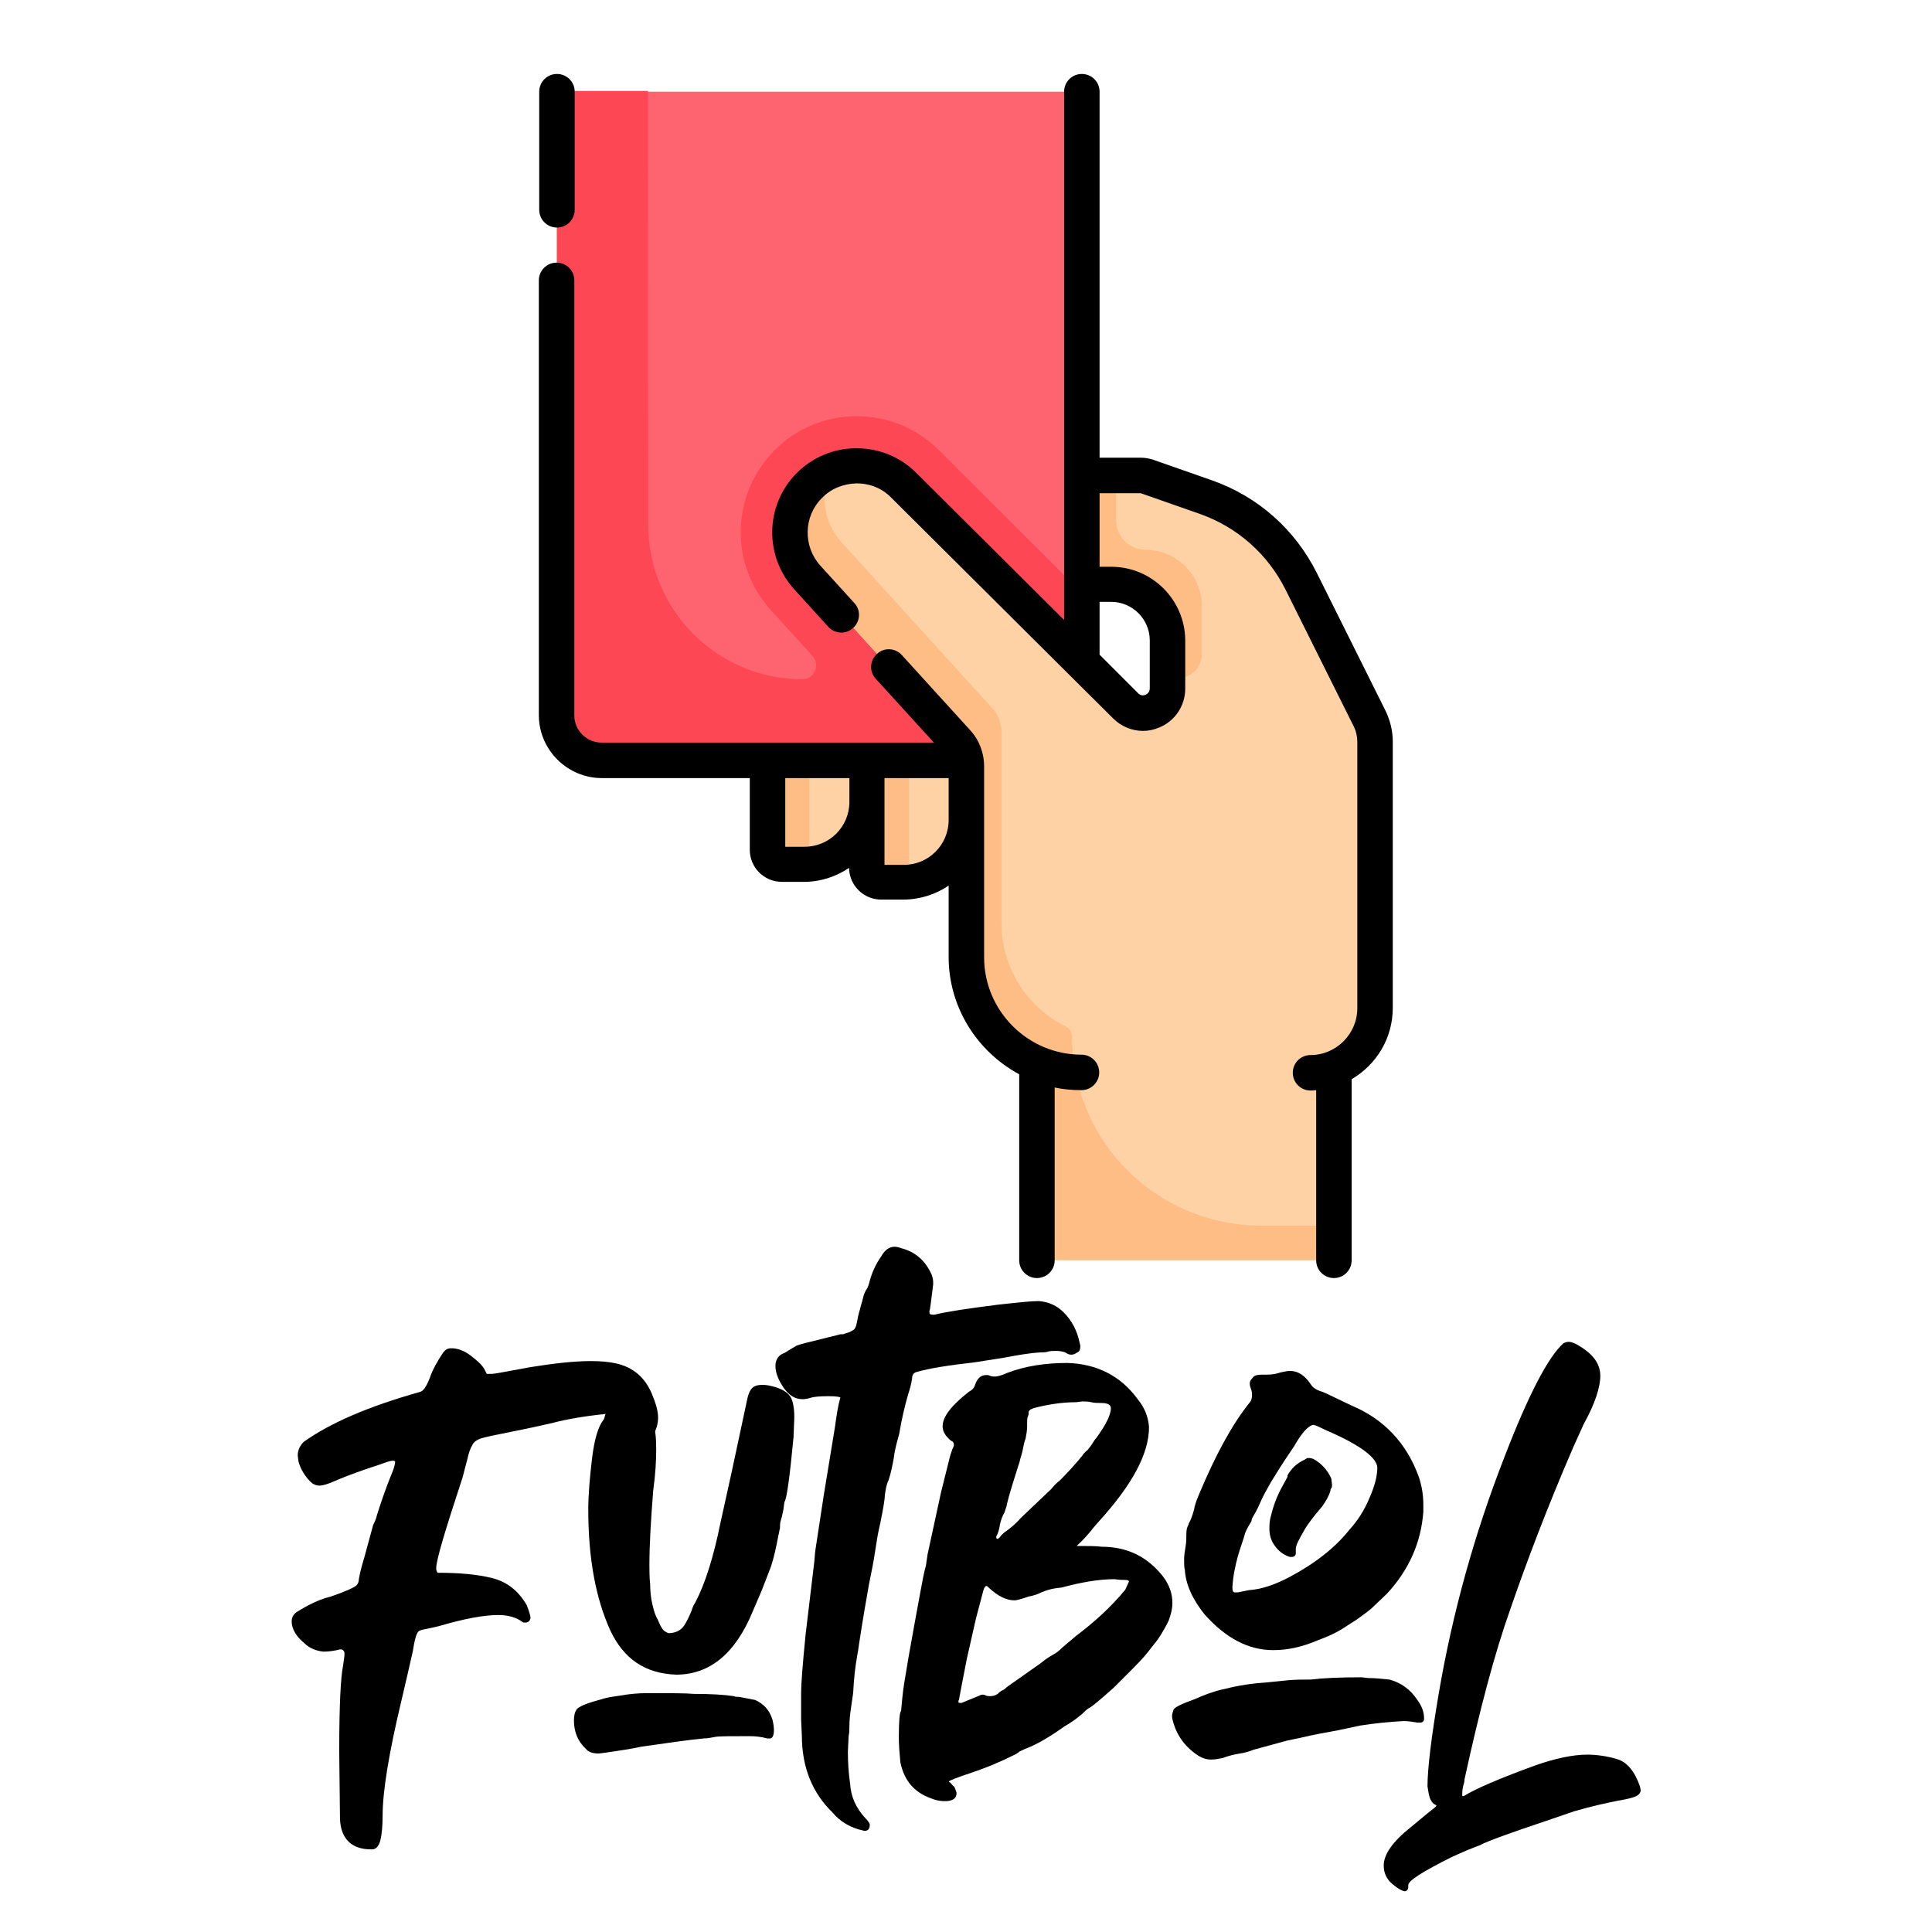
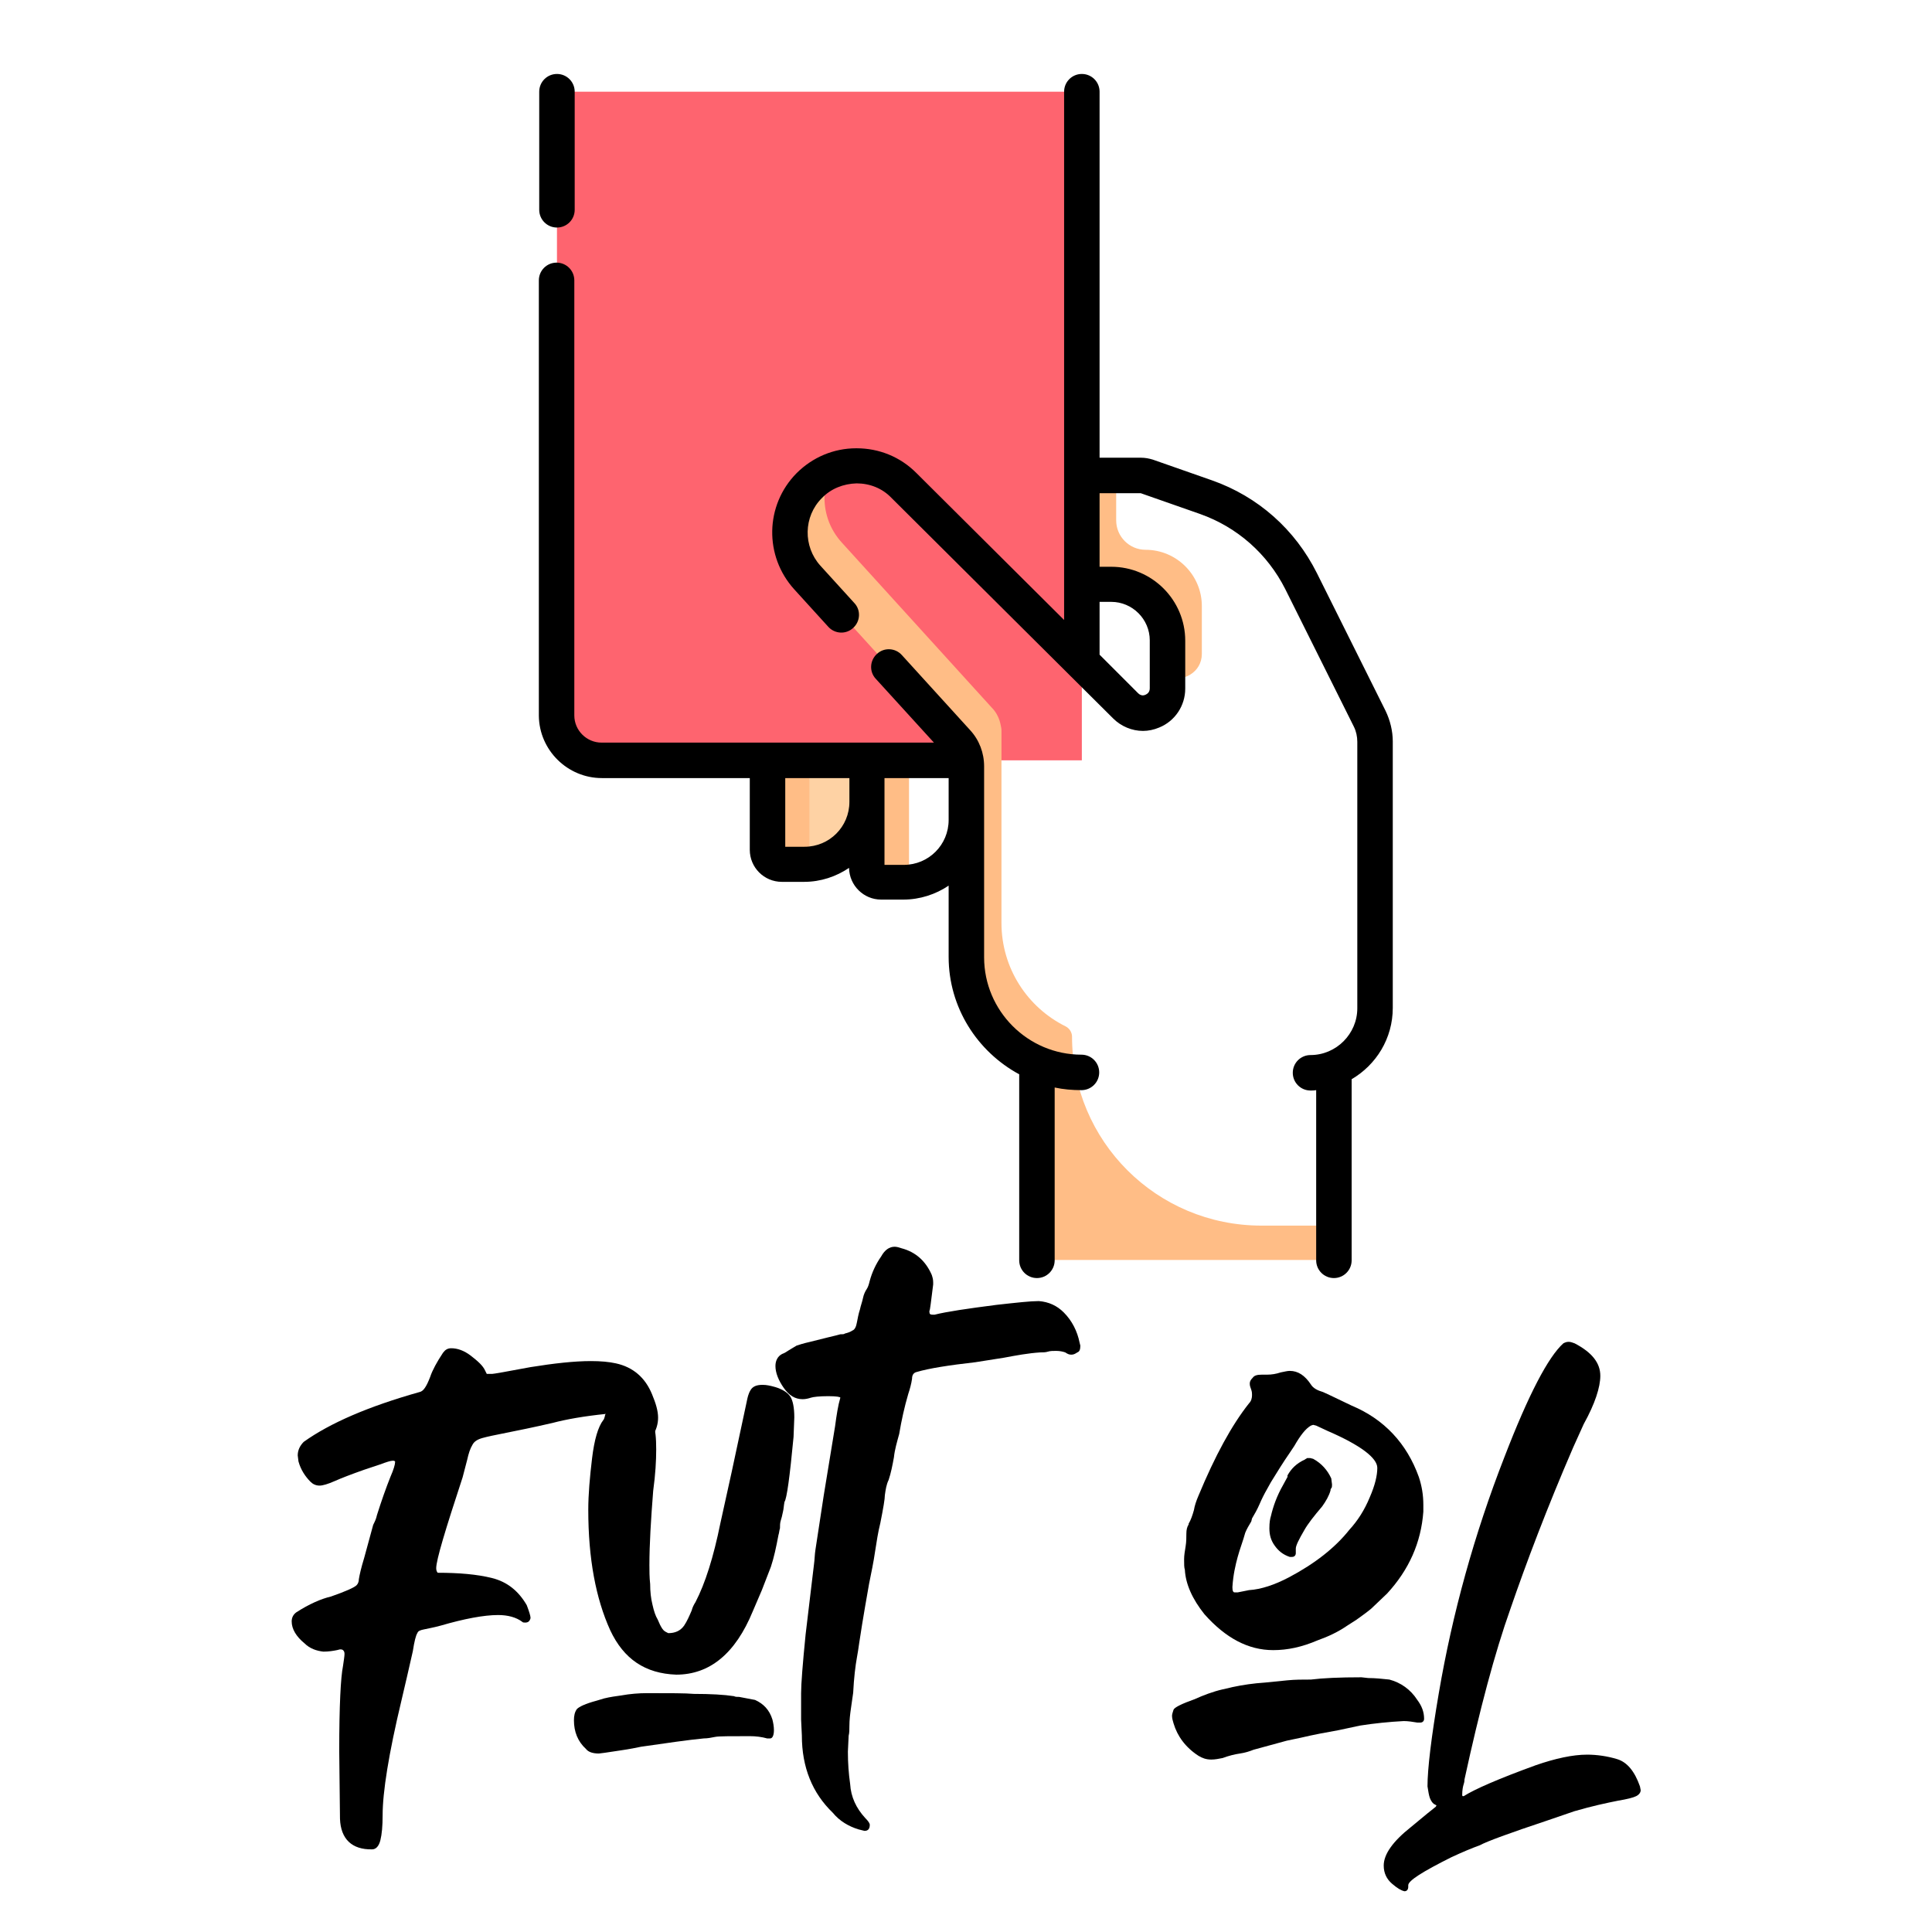
<svg xmlns="http://www.w3.org/2000/svg" version="1.1" id="Capa_1" x="0px" y="0px" viewBox="0 0 512 512" style="enable-background:new 0 0 512 512;" xml:space="preserve">
  <style type="text/css">
	.st0{fill:#FED2A4;}
	.st1{fill:#FFBD86;}
	.st2{fill:#FE646F;}
	.st3{fill:#FD4755;}
</style>
  <g>
    <path d="M90.1,482l-0.2-18c0-12.2,0.4-19.5,1-22.5c0.2-1.4,0.4-2.6,0.4-3.2s-0.2-0.8-0.4-1c-0.2-0.2-0.6-0.2-0.8-0.2l-0.8,0.2   c-1,0.2-2.2,0.4-3.6,0.4c-1.8-0.2-3.6-0.8-5-2.2c-2.2-1.8-3.4-3.8-3.4-5.8c0-1,0.4-1.8,1.2-2.4c3.4-2.2,6.6-3.6,9.2-4.2   c4-1.4,6.2-2.4,6.8-3c0.4-0.4,0.6-1,0.6-1.6c0.2-1.2,0.6-3,1.4-5.6l2.4-8.8c0.4-0.8,0.8-1.6,1-2.6c1.2-3.8,2.4-7.2,3.6-10.2   c0.8-1.8,1.2-3.2,1.2-3.8v-0.2c-0.2-0.2-0.4-0.2-0.6-0.2c-0.6,0-1.8,0.4-3.4,1l-4.2,1.4c-3.4,1.2-6,2.2-7.8,3s-3.2,1.2-4,1.2   c-1,0-1.8-0.4-2.4-1c-1.4-1.4-2.6-3.2-3.2-5.4l-0.2-1.6c0-1.4,0.6-2.6,1.6-3.6c7-5,17.2-9.4,30.7-13.2c1-0.2,1.8-1.4,2.8-4   c0.6-1.8,1.8-4,3.4-6.4c0.6-0.8,1.2-1.2,2.2-1.2c1.6,0,3.4,0.6,5.2,2c1.8,1.4,3.2,2.6,3.8,4l0.4,0.8h1.4c0.4,0,3.8-0.6,10.2-1.8   c6.2-1,11.6-1.6,16-1.6c2.6,0,4.8,0.2,6.6,0.6c4.6,1,7.8,3.8,9.6,8.2c1,2.4,1.6,4.4,1.6,6.2c0,3.4-2,6.4-5.8,9.4l-0.8,0.2   c-0.6,0-1-0.4-1.6-1.2s-1.2-2-1.4-3.4l-0.2-1.2c0-1,0.4-1.8,1-2.6c0.6-0.6,1.2-1.4,1.8-2.4c-0.4-0.2-1-0.4-2-0.4s-2.6,0.2-4.8,0.6   c-5.8,0.6-10.4,1.4-14.2,2.4c-5.2,1.2-9.2,2-12.2,2.6s-5,1-6.4,1.4s-2.2,1-2.6,1.8c-0.6,1-1,2.2-1.4,4l-1.2,4.6   c-4.6,14-7,21.9-7,24.1c0,0.6,0.2,1,0.4,1.2c5.6,0,10.4,0.4,14.4,1.4c4,1,7,3.4,9.2,7.2c0.6,1.6,1,2.8,1,3.4   c-0.2,0.8-0.6,1.2-1.4,1.2c-0.4,0-0.6,0-0.8-0.2c-1.6-1.2-3.8-1.8-6.4-1.8c-3.8,0-9,1-15.2,2.8c-2.2,0.6-3.6,0.8-4.4,1   c-1,0.2-1.6,0.4-1.8,1c-0.4,0.6-0.8,2.2-1.2,4.8c-1,4.4-2,8.8-3,13c-3.4,14.2-5,24.3-5,30.5c0,2.8-0.2,5-0.6,6.6s-1.2,2.4-2.2,2.4   C93.3,490.2,90.3,487.4,90.1,482z" />
    <path d="M155.3,463.5c-2.2-2-3.2-4.6-3.2-7.6c0-1.2,0.2-2.2,0.8-3c0.6-0.6,2.2-1.4,5.2-2.2l2-0.6c1.6-0.4,3.2-0.6,4.6-0.8   c2.2-0.4,4.6-0.6,6.8-0.6c6,0,10.2,0,12.4,0.2c4.4,0,8,0.2,10.6,0.6c0.4,0.2,0.8,0.2,1.4,0.2l4.2,0.8c2.2,1,3.8,2.6,4.6,5.2   c0.2,0.8,0.4,1.8,0.4,2.8c0,1.4-0.4,2.2-1,2.2h-0.8c-1.4-0.4-3-0.6-4.6-0.6c-5.2,0-8.2,0-9.2,0.2s-2,0.4-3,0.4   c-4.2,0.4-9.6,1.2-16.6,2.2c-1,0.2-2.8,0.6-5.6,1l-4,0.6l-1.6,0.2C157.1,464.7,155.9,464.3,155.3,463.5z M161.7,432   c-3.8-8.4-5.8-18.9-5.8-31.9c0-4,0.4-8.6,1-13.6s1.6-8.4,3-10.2c0.2-0.2,0.2-0.4,0.4-1c0-0.6,0.6-1.2,1.8-1.8   c0.6-0.2,1.6-0.4,3-0.4c4.6,0,7.2,1.4,8,4.4c0.6,1.4,0.8,3.6,0.8,6.6s-0.2,6.6-0.8,11c-0.6,7.6-1,14.2-1,19.7c0,1.4,0,3.2,0.2,5   c0,2,0.2,3.8,0.6,5.4c0.4,1.8,0.8,3,1.4,4c0.4,1,0.8,1.8,1.2,2.4s0.8,0.8,1.2,1l0.4,0.2c1.8,0,3.2-0.6,4.2-2c0.8-1.2,1.4-2.6,2-4   c0.2-0.8,0.6-1.6,1-2.2c2.6-5,4.8-12,6.6-20.9c0.2-1,1.2-5.4,3-13.6l4-18.7c0.2-1,0.4-2,1-3s1.6-1.4,3.2-1.4c1,0,2,0.2,3.4,0.6   c2,0.6,3.4,1.6,4,2.6s1,2.8,1,5.4l-0.2,5.2c-1,10.6-1.8,16.4-2.4,17.2c-0.2,1-0.2,1.8-0.4,2.6c-0.2,1-0.4,1.8-0.6,2.4   c-0.2,0.6-0.2,1.4-0.2,2c-0.2,0.6-0.2,1.2-0.4,1.8c-0.6,3.2-1.2,6-2,8.4l-2.4,6.2l-2.4,5.6c-4.6,11.2-11.4,16.8-20.3,16.8   C171,443.5,165.3,439.7,161.7,432z" />
    <path d="M227.5,484.8c-2.6-0.8-5-2.2-6.8-4.4c-5.4-5.2-8.2-12-8.2-20.5l-0.2-4.2v-7c0-2.4,0.4-7.6,1.2-15.6l1.6-13.4   c0.2-1.8,0.4-3.4,0.6-5c0.2-1.4,0.2-2.8,0.4-4l2.2-14.4l3-18.3c0.4-3,0.8-5.6,1.4-7.6c0-0.2-1-0.4-3.2-0.4c-2.4,0-4,0.2-4.6,0.4   c-0.6,0.2-1.4,0.4-2.2,0.4c-2,0-3.6-1-5-3s-2.2-4-2.2-5.8c0-1.4,0.6-2.6,1.8-3.2c0.6-0.2,1.2-0.6,1.8-1s1.4-0.8,2-1.2   c0.6-0.2,1.8-0.6,3.6-1c1.6-0.4,3.2-0.8,4.8-1.2c1.6-0.4,2.6-0.6,3.2-0.8c0.6,0,1,0,1.2-0.2c0.8-0.2,1.4-0.4,2-0.8   c0.6-0.2,1-1,1.2-2.2c0.2-1,0.4-2.2,0.8-3.4c0.2-1,0.6-2,0.8-3s0.6-1.8,1-2.4s0.6-1.4,0.8-2.2c0.6-2.2,1.6-4.4,3-6.4   c1-1.8,2.2-2.6,3.6-2.6c0.6,0,1.2,0.2,1.8,0.4c3.8,1,6.4,3.4,8,7c0.2,0.6,0.4,1.2,0.4,2v0.6c-0.6,4.6-0.8,6.8-1,7v0.2   c0,0.6,0.2,0.8,0.8,0.8h0.6c3.2-0.8,8.6-1.6,16.4-2.6c5.4-0.6,9-1,11.2-1c2.6,0.2,4.8,1.2,6.6,3c2.2,2.2,3.6,5,4.2,8l0.2,0.8   c0,1-0.2,1.6-0.8,1.8c-0.6,0.4-1,0.6-1.6,0.6s-1-0.2-1.6-0.6c-0.6-0.2-1.4-0.4-2.4-0.4c-0.8,0-1.6,0-2.2,0.2s-1.4,0.2-2,0.2   c-3.2,0.2-6.4,0.8-9.6,1.4l-7.6,1.2c-7,0.8-12.2,1.6-15.6,2.6c-0.8,0.2-1.2,0.8-1.2,1.8c-0.2,1.4-0.6,2.8-1,4   c-1,3.4-1.8,7-2.4,10.6c-0.6,2.2-1.2,4.2-1.4,6.2c-0.4,2.2-0.8,4.2-1.4,6c-0.6,1.2-0.8,2.6-1,4c0,1-0.4,3.4-1.2,7.4   c-0.6,2.4-1,5-1.4,7.6c-0.4,2.8-1,5.6-1.6,8.6c-1.6,9-2.4,14.2-2.6,15.6c-0.2,1.4-0.4,2.8-0.6,3.8c-0.4,2.2-0.8,5.4-1,9.4   c-0.2,1.4-0.4,2.8-0.6,4.2c-0.2,1.4-0.4,3-0.4,4.6c0,1,0,1.8-0.2,2.6l-0.2,4.2c0,3,0.2,5.8,0.6,8.6c0.2,3.4,1.6,6.4,4,9   c0.8,0.8,1.2,1.4,1.2,1.8c0,1-0.4,1.6-1.4,1.6L227.5,484.8z" />
-     <path d="M246.8,476.6c-4.6-1.6-7.2-4.8-8.2-9.6c-0.2-2.2-0.4-4.4-0.4-6.6c0-4.2,0.2-6.6,0.6-7c0.2-2.2,0.4-4.6,0.8-7.2   c0.4-2.4,0.8-4.8,1.2-7.2l1.8-10l1.4-7.6c0.4-2.2,0.8-4.4,1.4-6.6l0.4-2.8l3.6-16.6l2.4-9.6c0.2-0.6,0.4-1.2,0.6-1.8   c0.2-0.4,0.4-0.8,0.4-1c0-0.6-0.2-1-0.8-1.2c-1.4-1.2-2.2-2.4-2.2-3.8c0-2.6,2.4-5.6,7-9.2c0.8-0.4,1.4-1,1.6-1.8   c0.6-1.8,1.6-2.6,3-2.6c0.2,0,0.6,0,1,0.2s0.8,0.2,1.2,0.2c1,0,2-0.4,3.4-1c4.8-1.8,10-2.6,15.8-2.6c7.8,0.2,14.2,3.4,18.7,9.6   c1.8,2.2,2.8,4.6,3,7.4c0,7-4.4,15.2-13.2,24.9l-1.4,1.6c-1.4,1.8-2.8,3.4-4.6,5c3,0,5.2,0,6.6,0.2c6.8,0,12.2,2.6,16.4,8   c1.6,2.2,2.4,4.4,2.4,7c0,1.4-0.4,3-1,4.6l-0.6,1.2c-1,1.8-2,3.6-3.4,5.2l-1.4,1.8c-1.4,1.8-3.2,3.6-5,5.4l-4.2,4.2   c-3.8,3.4-6,5.2-6.6,5.4c-0.6,0.4-1,0.8-1.6,1.4c-1.4,1.2-3,2.4-4.8,3.4c-4.2,3-7.4,4.8-10,5.8c-0.6,0.2-1.2,0.6-1.8,0.8   c-0.6,0.4-1,0.8-1.6,1c-4.4,2.2-8,3.6-11,4.6c-4.2,1.4-6.2,2.2-6.2,2.4s0,0.2,0.2,0.2c0.2,0.2,0.2,0.2,0.4,0.4   c0.2,0.2,0.4,0.6,0.8,0.8c0.2,0.4,0.4,1,0.6,1.6c0,1.4-0.8,2-2.4,2.2C249.8,477.4,248.2,477.2,246.8,476.6z M259.2,449.5   c0.4-0.2,0.8-0.4,1.2-0.4c0.2,0,0.4,0,0.8,0.2s0.8,0.2,1.2,0.2c0.8,0,1.4-0.2,2-0.6c0.4-0.4,0.8-0.8,1.4-1c0.4-0.2,0.8-0.6,1-0.8   l8.8-6.2c1-0.8,1.8-1.4,2.8-2s1.8-1,2.4-1.6s2-1.8,4.4-3.8c4.8-3.6,9.2-7.6,13-12.2l1-2.2c0-0.2-0.4-0.4-1-0.4s-1.6,0-2.8-0.2   c-4.2,0-8.8,0.8-14,2.2l-1.6,0.2c-1.4,0.2-2.6,0.6-3.6,1c-1.2,0.6-2.4,1-3.6,1.2c-1.8,0.6-3,1-3.8,1c-2,0-4.2-1-6.6-3.2   c-0.4-0.4-0.6-0.6-0.8-0.6c-0.2,0-0.6,0.4-0.8,1.2c-0.6,2.2-1.2,4.6-1.8,6.8c-0.6,2.4-1.4,6.2-2.6,11.4l-1.4,7.2l-0.6,3.2   c0,0.2,0,0.4-0.2,0.6v0.4c0,0.2,0.2,0.2,0.8,0.2L259.2,449.5z M264.6,407.6h0.2c0.2-0.2,0.4-0.6,0.6-0.8c0.2-0.2,0.6-0.6,1.2-1   c1.4-1,2.8-2.2,4-3.6l8-7.6c0.6-0.8,1.4-1.6,2.2-2.2c2.2-2.2,4.2-4.4,6-6.6c0.2-0.4,0.6-0.8,1-1.2c0.4-0.2,0.8-0.8,1.4-1.6   c0.4-0.6,0.8-1.4,1.4-2c2.6-3.6,3.8-6.2,3.8-7.8c0-0.6-0.4-1-1-1.2s-1.4-0.2-2-0.2s-1.4,0-2.2-0.2s-1.6-0.2-2.4-0.2l-1.6,0.2   c-3.8,0-7.6,0.6-11.4,1.6c-0.2,0.2-0.6,0.2-0.8,0.4c-0.2,0.2-0.4,0.4-0.4,0.6c0,0.4,0,0.8-0.2,1.2c-0.2,0.4-0.2,1-0.2,1.6v1   c0,1-0.2,2.2-0.4,3.2c-0.4,1-0.6,2.2-0.8,3.2c-0.2,1-0.6,2-0.8,3c-1.6,5-2.8,8.8-3.4,11.4v0.2c-0.2,0.6-0.4,1.2-0.6,1.8   c-0.6,1-1,2.2-1.2,3.2c-0.2,1.2-0.4,2.2-1,3.2c0,0.2,0,0.4,0.2,0.6h0.4L264.6,407.6L264.6,407.6z" />
    <path d="M317.6,465.3c-3.4-2.2-5.6-5.2-6.6-8.6c-0.2-0.6-0.4-1.4-0.4-2c0-0.4,0.2-1,0.4-1.6c0.2-0.6,2.2-1.6,5.6-2.8   c2.2-1,4.8-2,7.4-2.6c1-0.2,1.8-0.4,2.6-0.6c2.8-0.6,5.6-1,8.6-1.2c2-0.2,4-0.4,6-0.6s4-0.2,6.2-0.2c3.2-0.4,7.6-0.6,13.4-0.6   l1.8,0.2c1.8,0,3.8,0.2,5.6,0.4c3,0.8,5.6,2.6,7.4,5.4c1.2,1.6,1.8,3.2,1.8,5c0,0.6-0.4,1-1,1h-0.8c-1.2-0.2-2.4-0.4-3.6-0.4   c-3.8,0.2-7.8,0.6-11.6,1.2l-5.6,1.2c-3.4,0.6-6.6,1.2-10,2l-3.8,0.8l-8.8,2.4c-1,0.4-2.2,0.8-3.6,1s-3,0.6-4.6,1.2   c-1,0.2-2,0.4-3,0.4C319.6,466.3,318.6,465.9,317.6,465.3z M319.2,427.8c-3.2-4-5-8-5.2-11.8c-0.2-0.6-0.2-1.4-0.2-2.8   c0-1,0.2-2.2,0.4-3.4c0.2-1.2,0.2-2.4,0.2-3.4s0.2-1.8,0.6-2.4v-0.2c0.6-1,1-2.2,1.4-3.6c0.2-1.2,0.6-2.4,1.2-3.8   c4.4-10.6,8.8-18.7,13.4-24.5c0.6-0.6,0.8-1.4,0.8-2.2c0-0.4,0-0.8-0.2-1.4s-0.4-1-0.4-1.6s0.2-1,0.8-1.6c0.4-0.6,1.2-0.8,2.4-0.8   h1.4c1.2,0,2.4-0.2,3.6-0.6c1-0.2,1.8-0.4,2.4-0.4c2.2,0,4,1.2,5.6,3.6c0.6,1,1.8,1.6,3.2,2c1.4,0.6,3.8,1.8,7.6,3.6   c8.6,3.6,14.6,10,17.8,18.9c0.8,2.4,1.2,4.8,1.2,7.4v1.8c-0.6,8.2-3.8,15.4-9.6,21.7l-4.2,4c-1.2,1-2.6,2-4,3l-2.2,1.4   c-2.6,1.8-5.2,3-8,4c-4.2,1.8-8,2.6-11.8,2.6C330.8,437.3,324.8,434.1,319.2,427.8z M331,421.4c3.2-0.2,6.8-1.4,10.6-3.4   c6.8-3.6,12.2-7.8,16-12.6c2.2-2.4,4-5.2,5.4-8.6c1.4-3.2,2-5.8,2-7.8c0-2.6-4.4-6-13.2-9.8l-3-1.4l-0.8-0.2l-0.6,0.2   c-1.4,0.8-2.8,2.6-4.4,5.4l-1.2,1.8c-1.8,2.6-3.4,5.2-5,7.8l-1,1.8c-0.8,1.4-1.4,2.6-2,4s-1.4,2.8-2,3.8l-0.2,0.8   c-0.6,1-1.2,2-1.6,3c-0.6,2.2-1.4,4.2-2,6.4c-0.6,2.2-1.2,4.8-1.4,8c0,1,0.2,1.4,0.6,1.4h0.8C329,421.8,330,421.6,331,421.4z    M341.8,412.6c-1.8-0.6-3-1.6-4-3s-1.4-2.8-1.4-4.6c0-1.6,0.2-2.6,0.4-3.2c0.6-2.6,1.6-5.4,3.2-8.2l1.2-2.2V391   c1-1.8,2.4-3.2,4.6-4.2c0.2-0.2,0.4-0.2,0.6-0.4c0.2,0,0.6,0,0.8,0l0.8,0.2c2.2,1.2,3.8,3,4.8,5.2l0.2,1.6c0,0.4,0,0.8-0.2,1   s-0.2,0.4-0.2,0.6c-0.4,1.4-1.2,2.8-2.2,4.2c-2.2,2.6-3.8,4.6-4.8,6.4c-1.4,2.4-2.2,4-2.2,4.8v1.2c0,0.6-0.4,1-1,1H341.8z" />
    <path d="M368.9,499.2c-1.4-1.2-2.2-2.8-2.2-4.8c0-3,2.4-6.4,7.2-10.2c3.6-3,5.8-4.8,6.6-5.4l0.2-0.4c-0.2,0-0.2,0-0.4-0.2   c-0.2,0-0.4-0.2-0.6-0.4c-0.2-0.2-0.6-0.8-0.8-1.4c-0.2-0.6-0.4-1.6-0.6-3c0-4.6,1-13,3-24.7c3.6-21.1,9.4-42.1,17.4-62.6   c6.4-16.6,11.6-26.5,15.6-30.1c0.4-0.2,0.8-0.4,1.4-0.4s1,0.2,1.6,0.4c4.6,2.4,6.8,5.2,6.8,8.6c0,3-1.4,7.4-4.4,12.8l-2.8,6.2   c-7,16.2-12.4,30.5-16.6,42.7c-4.2,11.8-8.2,26.9-12.2,45.3c0,0.2,0,0.6-0.2,1.2s-0.4,1.6-0.4,2.8c0,0.2,0,0.4,0.2,0.4h0.2   c2.8-1.8,9.2-4.6,19.1-8.2c5.2-1.8,9.8-2.8,13.6-2.8c2.6,0,5.4,0.4,8,1.2c2.6,0.8,4.6,3.2,6,7.2l0.2,1c0,0.6-0.4,1.2-1.2,1.6   c-0.8,0.4-2.4,0.8-4.8,1.2c-3,0.6-6.8,1.4-11.6,2.8l-7,2.4c-10.2,3.4-16.2,5.6-18,6.6c-2.2,0.8-4.6,1.8-7.6,3.2   c-7.6,3.8-11.4,6.2-11.4,7.4v0.4c0,0.8-0.4,1.2-1,1.2C371.3,501,370.3,500.4,368.9,499.2z" />
  </g>
  <g>
    <path class="st0" d="M273.3,126h22.1v28.9h-22.1V126z" />
    <path class="st0" d="M229.8,199.7v1.2v11.6c0,9.2-7.4,16.6-16.6,16.6h-5.9c-2.1,0-3.9-1.7-3.9-3.9v-25.6L229.8,199.7L229.8,199.7z" />
-     <path class="st0" d="M256.1,201.4l-3.1-3.1h-23.2v3.2v1.2v9.7V230c0,2.1,1.7,3.9,3.9,3.9h5.9c9.2,0,16.6-7.4,16.6-16.6l0.1-14.5   C256.2,202.3,256.1,201.9,256.1,201.4L256.1,201.4z" />
  </g>
  <path class="st1" d="M214.5,225.2v-25.6h-11.1v25.6c0,2.1,1.7,3.9,3.9,3.9h5.9c1.2,0,2.4-0.1,3.5-0.4  C215.4,228.1,214.5,226.8,214.5,225.2L214.5,225.2z" />
  <path class="st1" d="M240.9,230v-17.5v-9.7v-1.2v-3.2h-11.1v3.2v1.2v9.7V230c0,2.1,1.7,3.9,3.9,3.9h5.9c1.2,0,2.4-0.1,3.5-0.4  C241.8,232.9,240.9,231.5,240.9,230L240.9,230z" />
  <path class="st2" d="M147.6,24.3v165.4c0,6.5,5.3,11.8,11.8,11.8h43.9h26.4h24.9h32.1v-26v-20.7V126V24.3H147.6z" />
-   <path class="st3" d="M273.6,144l-24.8-24.7c-5.8-5.8-13.5-9-21.7-9c-8.3,0-16.1,3.2-21.9,9.1c-5.7,5.8-8.9,13.5-8.9,21.6  c0,7.7,2.8,15,8,20.7l11,12.1c2.2,2.4,0.5,6.2-2.7,6.2c-22.5,0-40.8-18.3-40.8-40.8l-0.1-115.1h-24.1v165.4  c0,6.5,5.3,11.8,11.8,11.8h43.9h26.4h10.6h14.3h32.1v-21.4v-4.6v-18.2L273.6,144z" />
-   <path class="st0" d="M362.9,190.5L344.7,154c-5.2-10.4-14.2-18.4-25.2-22.3l-15.5-5.5c-0.6-0.2-1.2-0.3-1.8-0.3h-15.5v28.8h7.8  c8.2,0,14.9,6.7,14.9,14.9v12.8c0,5.8-7,8.7-11.1,4.6l-11.6-11.5l-47.2-46.9c-6.9-6.9-18.2-6.9-25,0.1c-3.4,3.4-5.1,7.9-5.1,12.4  c0,4.2,1.5,8.5,4.6,11.9l39.7,43.7c1.2,1.3,2,3,2.4,4.7c0.1,0.5,0.1,0.9,0.2,1.4c0,0.1,0,0.3,0,0.4v50.6c0,12.7,7.7,23.5,18.7,28.1  v49.3c0,1.6,1.3,2.8,2.8,2.8h72.9c1.6,0,2.8-1.3,2.8-2.8v-48c6.4-2.5,10.9-8.7,10.9-15.9v-7.8v-62.8  C364.4,194.5,363.9,192.4,362.9,190.5L362.9,190.5z" />
  <path class="st1" d="M362.6,274v0.8c0.2-0.3,0.3-0.7,0.5-1C362.9,273.8,362.7,273.9,362.6,274z" />
  <path class="st1" d="M284.1,274.7c0-1.1-0.7-2.2-1.7-2.7c-10.1-5-17-15.4-17-27.4V194c0-0.1,0-0.3,0-0.4c0-0.5-0.1-0.9-0.2-1.4  c-0.3-1.7-1.1-3.4-2.4-4.7l-39.7-43.7c-3.1-3.4-4.6-7.6-4.6-11.9c0-2.4,0.5-4.8,1.5-7.1c-2,0.9-3.9,2.1-5.5,3.8  c-3.4,3.4-5.1,7.9-5.1,12.4c0,4.2,1.5,8.5,4.6,11.9l39.7,43.7c1.2,1.3,2,3,2.4,4.7c0.1,0.5,0.1,0.9,0.2,1.4c0,0.1,0,0.3,0,0.4v50.6  c0,12.7,7.7,23.5,18.7,28.1v49.3c0,1.6,1.3,2.8,2.8,2.8h72.9c1.6,0,2.8-1.3,2.8-2.8v-6.3h-19.2C306.5,324.8,284.1,302.4,284.1,274.7  z" />
  <path class="st1" d="M309.4,169.7v9.5c4,1.8,9.1-1,9.1-5.9v-12.7c0-8.2-6.7-14.9-14.9-14.9c-4.3,0-7.8-3.5-7.8-7.8V126h-9.1v28.8  h7.8C302.7,154.8,309.4,161.5,309.4,169.7L309.4,169.7z" />
  <path d="M159.5,206.2h39.2v19c0,4.7,3.8,8.5,8.5,8.5h5.9c4.4,0,8.5-1.4,11.9-3.7c0.1,4.7,3.9,8.4,8.5,8.4h5.9c4.4,0,8.6-1.4,12-3.7  v18.9c0,13.4,7.6,25.1,18.7,31.1V334c0,2.6,2.1,4.7,4.7,4.7s4.7-2.1,4.7-4.7v-45.8c2.3,0.5,4.7,0.7,7.1,0.7c2.6,0,4.7-2.1,4.7-4.7  s-2.1-4.7-4.7-4.7c-14.2,0-25.8-11.6-25.8-25.8v-50.6c0-3.6-1.3-7-3.7-9.6L239,173.6c-1.7-1.9-4.7-2.1-6.6-0.3  c-1.9,1.7-2.1,4.7-0.3,6.6l15.4,16.9h-88.1c-3.9,0-7.2-3.2-7.2-7.2V74.3c0-2.6-2.1-4.7-4.7-4.7c-2.6,0-4.7,2.1-4.7,4.7v115.4  C142.9,198.8,150.4,206.2,159.5,206.2L159.5,206.2z M234.4,212.5v-6.3h17v11.1c0,6.6-5.3,11.9-11.9,11.9h-5.1V212.5L234.4,212.5z   M208.1,206.2h17v6.3c0,6.6-5.3,11.9-11.9,11.9h-5.1V206.2z" />
  <path d="M147.6,60.3c2.6,0,4.7-2.1,4.7-4.7V24.3c0-2.6-2.1-4.7-4.7-4.7s-4.7,2.1-4.7,4.7v31.3C142.9,58.2,145,60.3,147.6,60.3z" />
  <path d="M219.5,166.1c1.7,1.9,4.7,2.1,6.6,0.3c1.9-1.7,2.1-4.7,0.3-6.6l-9-9.9c-4.6-5.1-4.5-13,0.4-17.9c2.4-2.5,5.7-3.8,9.2-3.9  c3.5,0,6.8,1.3,9.2,3.8l58.8,58.5c2.1,2.1,5,3.3,7.9,3.3c1.4,0,2.9-0.3,4.3-0.9c4.2-1.7,6.9-5.8,6.9-10.3v-12.7  c0-10.8-8.8-19.6-19.6-19.6h-3.1v-19.5h10.9l15.7,5.5c9.9,3.5,17.9,10.6,22.6,19.9l18.2,36.5c0.6,1.2,0.9,2.6,0.9,4v70.6  c0,6.8-5.6,12.4-12.4,12.4c-2.6,0-4.7,2.1-4.7,4.7s2.1,4.7,4.7,4.7c0.5,0,1,0,1.5-0.1V334c0,2.6,2.1,4.7,4.7,4.7s4.7-2.1,4.7-4.7  v-48c6.5-3.8,10.9-10.8,10.9-18.9v-70.6c0-2.8-0.7-5.6-1.9-8.1L349,151.9c-5.8-11.6-15.6-20.3-27.8-24.6l-15.7-5.5  c-1-0.3-2-0.5-3.1-0.5h-11v-97c0-2.6-2.1-4.7-4.7-4.7s-4.7,2.1-4.7,4.7v140l-39.2-39c-4.2-4.2-9.8-6.5-15.8-6.5h-0.1  c-6,0-11.6,2.4-15.8,6.6c-8.4,8.5-8.6,22-0.6,30.8L219.5,166.1z M291.4,159.5h3.1c5.6,0,10.2,4.6,10.2,10.2v12.7  c0,1.1-0.7,1.5-1.1,1.7s-1.2,0.4-2-0.4l-10.2-10.2V159.5L291.4,159.5z" />
</svg>